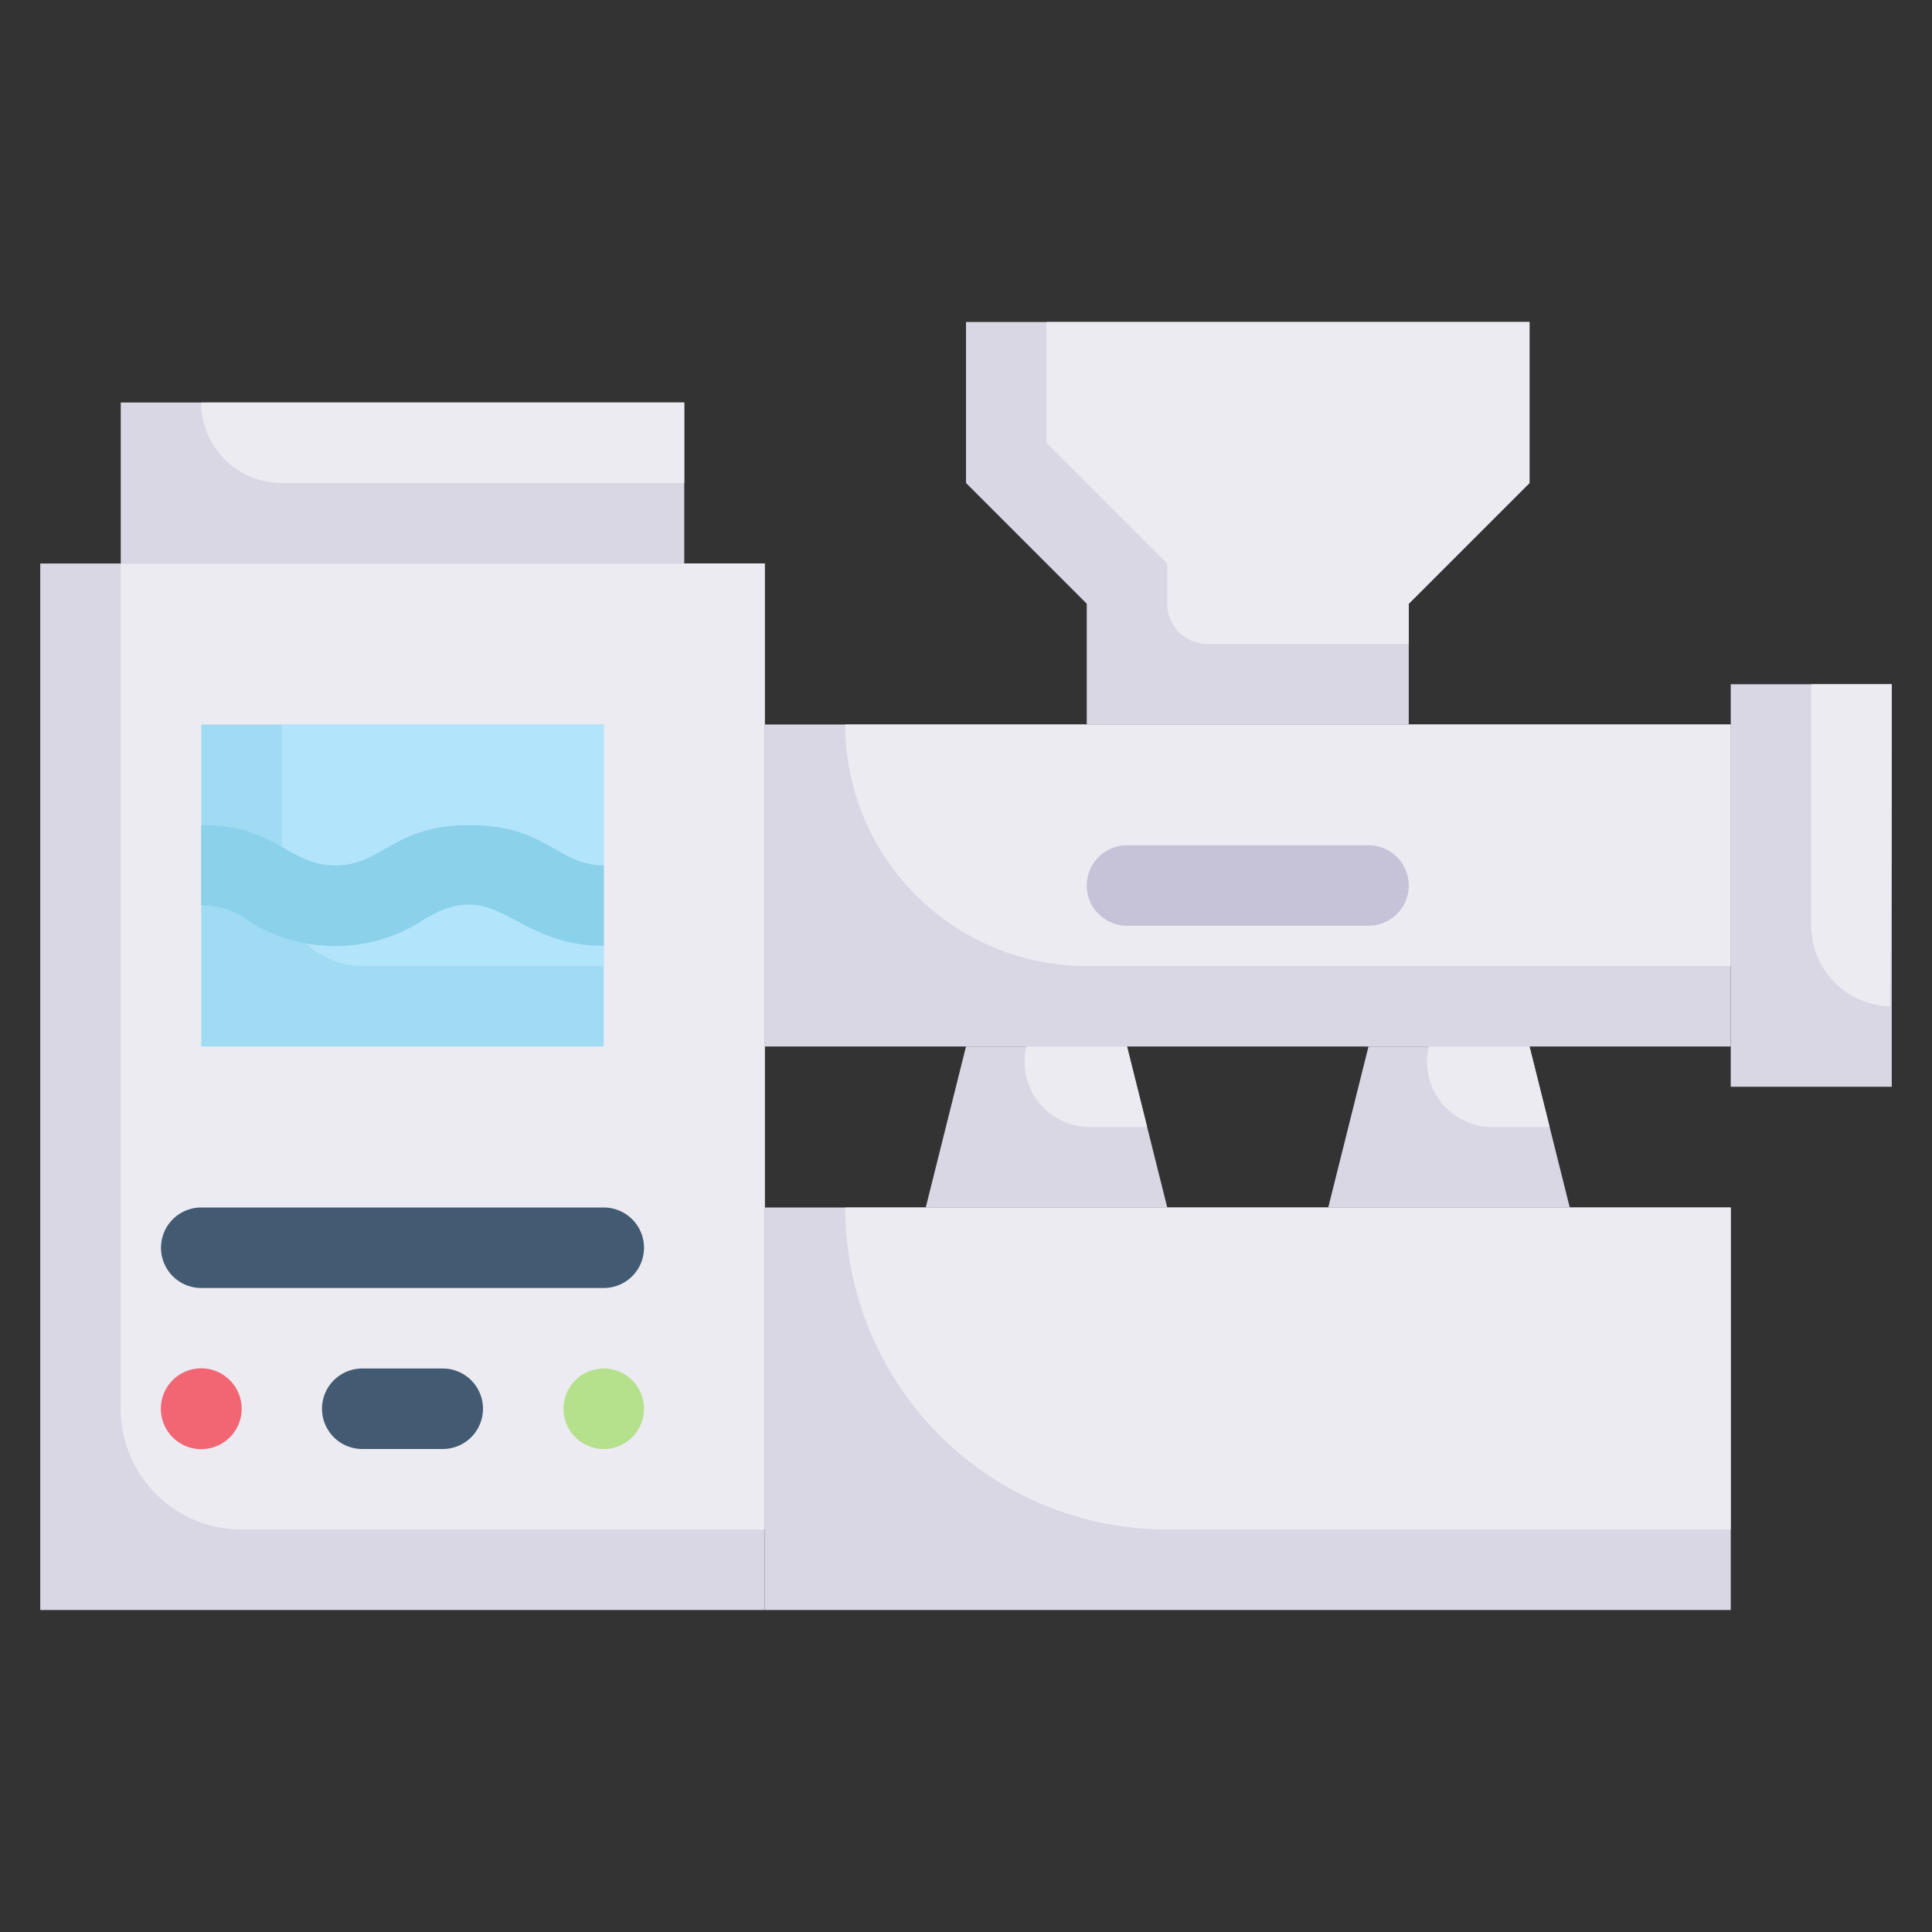
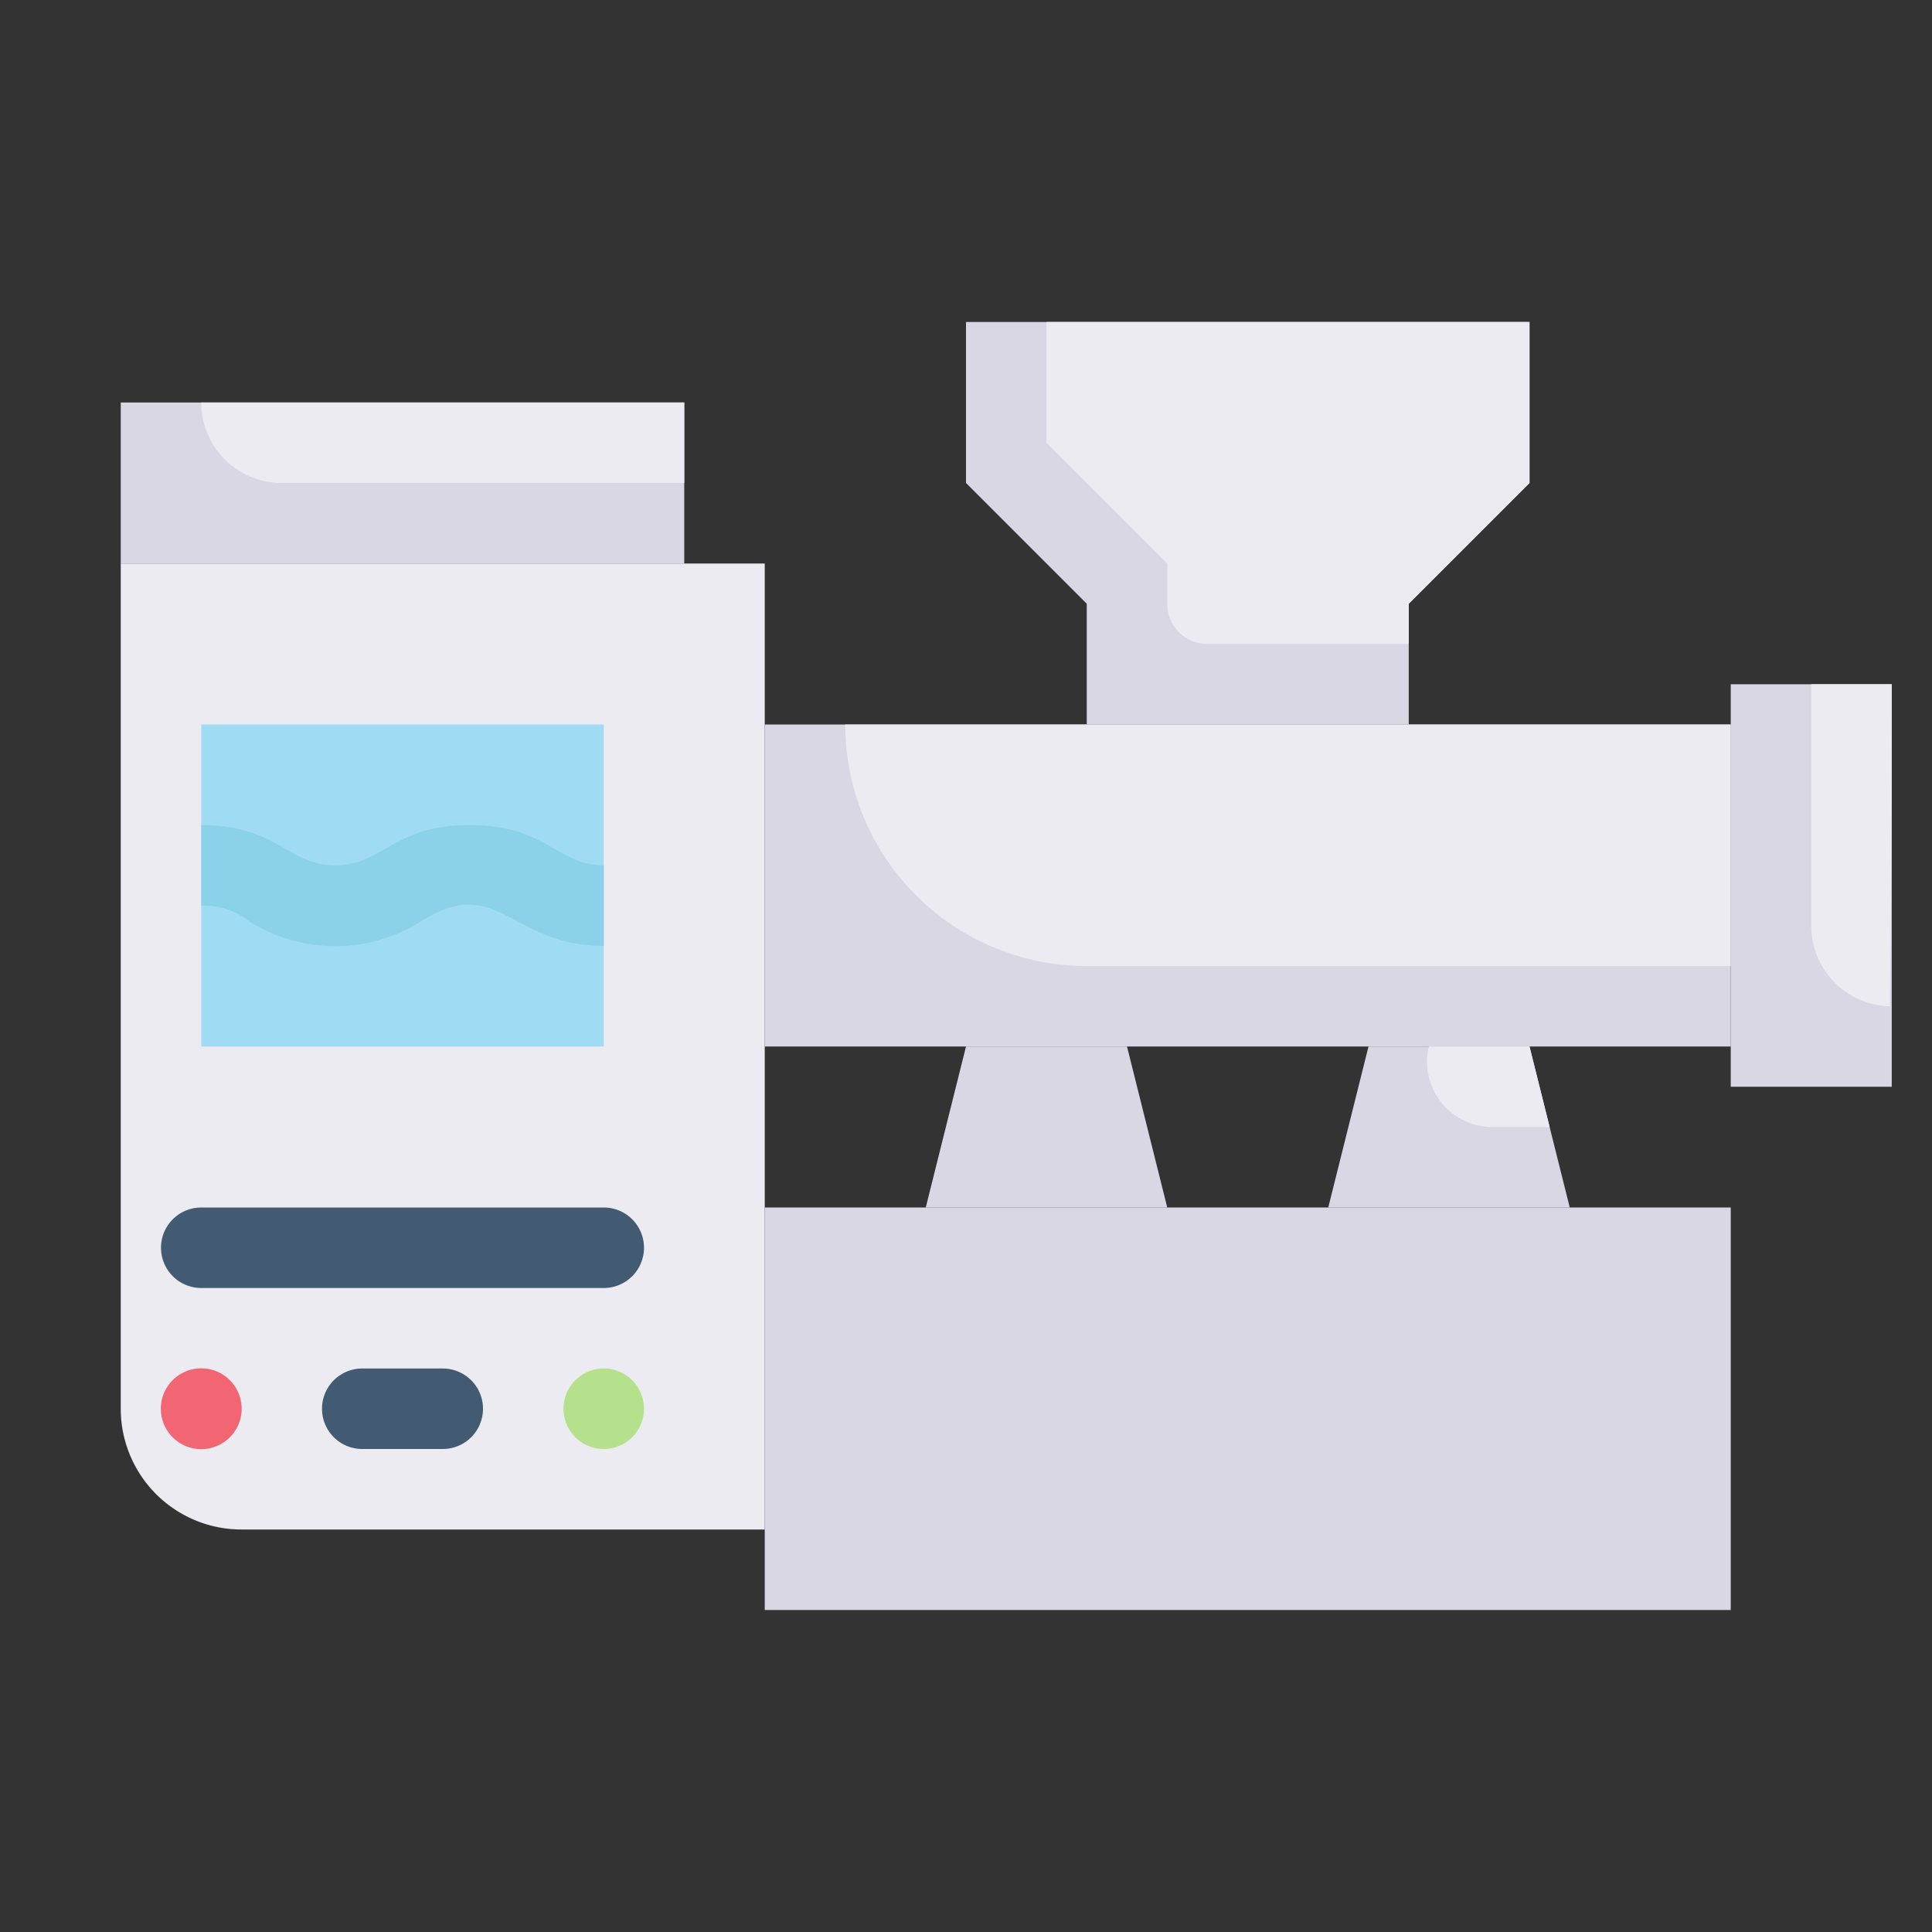
<svg xmlns="http://www.w3.org/2000/svg" viewBox="0 0 48 48">
  <rect x="0" y="0" width="48" height="48" fill="#333333" stroke="none" />
  <defs>
    <style>.cls-1{fill:#dad7e5;}.cls-2{fill:#edebf2;}.cls-3{fill:#9fdbf3;}.cls-4{fill:#b2e5fb;}.cls-5{fill:#8bd1ea;}.cls-6{fill:#f26674;}.cls-7{fill:#b5e08c;}.cls-8{fill:#425b72;}.cls-9{fill:#c6c3d8;}</style>
  </defs>
  <title>Production machine</title>
  <g id="Production_machine" data-name="Production machine">
-     <rect class="cls-1" x="1" y="14" width="18" height="26" />
    <path class="cls-2" d="M19,14V38H6a3,3,0,0,1-3-3V14Z" />
    <rect class="cls-1" x="3" y="10" width="14" height="4" />
    <path class="cls-2" d="M17,10v2H7a2,2,0,0,1-2-2Z" />
    <rect class="cls-1" x="19" y="30" width="24" height="10" />
-     <path class="cls-2" d="M43,30v8H29a8,8,0,0,1-8-8Z" />
    <rect class="cls-1" x="19" y="18" width="24" height="8" />
    <path class="cls-2" d="M43,18v6H27a6,6,0,0,1-6-6Z" />
    <rect class="cls-1" x="43" y="17" width="4" height="10" />
    <path class="cls-2" d="M47,17c0,8.55-.1,8,0,8a2,2,0,0,1-2-2V17Z" />
    <rect class="cls-3" x="5" y="18" width="10" height="8" />
-     <path class="cls-4" d="M15,18v6H9a2,2,0,0,1-2-2V18Z" />
    <path class="cls-5" d="M15,21.5v2c-2.3,0-2.64-1.79-4.49-.64a4,4,0,0,1-4.36,0A1.8,1.8,0,0,0,5,22.5v-2c1.89,0,2.15,1,3.33,1s1.43-1,3.34-1S13.85,21.5,15,21.5Z" />
    <path class="cls-6" d="M4.29,34.29a1,1,0,0,1,1.42,1.42A1,1,0,0,1,4.29,34.29Z" />
    <path class="cls-7" d="M15,36a1,1,0,0,1-1-1,1,1,0,1,1,1,1Z" />
    <path class="cls-8" d="M15,32H5a1,1,0,0,1,0-2H15A1,1,0,0,1,15,32Z" />
    <path class="cls-8" d="M11,36H9a1,1,0,0,1,0-2h2A1,1,0,0,1,11,36Z" />
    <polygon class="cls-1" points="29 30 23 30 24 26 28 26 29 30" />
-     <path class="cls-2" d="M28.5,28H27.06a1.62,1.62,0,0,1-1.56-2H28Z" />
    <polygon class="cls-1" points="39 30 33 30 34 26 38 26 39 30" />
-     <path class="cls-9" d="M34,23H28a1,1,0,0,1,0-2h6A1,1,0,0,1,34,23Z" />
    <polygon class="cls-1" points="38 8 38 12 35 15 35 18 27 18 27 15 24 12 24 8 38 8" />
    <path class="cls-2" d="M38,8v4l-3,3v1H30a1,1,0,0,1-1-1V14l-3-3V8Z" />
    <path class="cls-2" d="M38.5,28H37.06a1.62,1.62,0,0,1-1.56-2H38Z" />
  </g>
</svg>